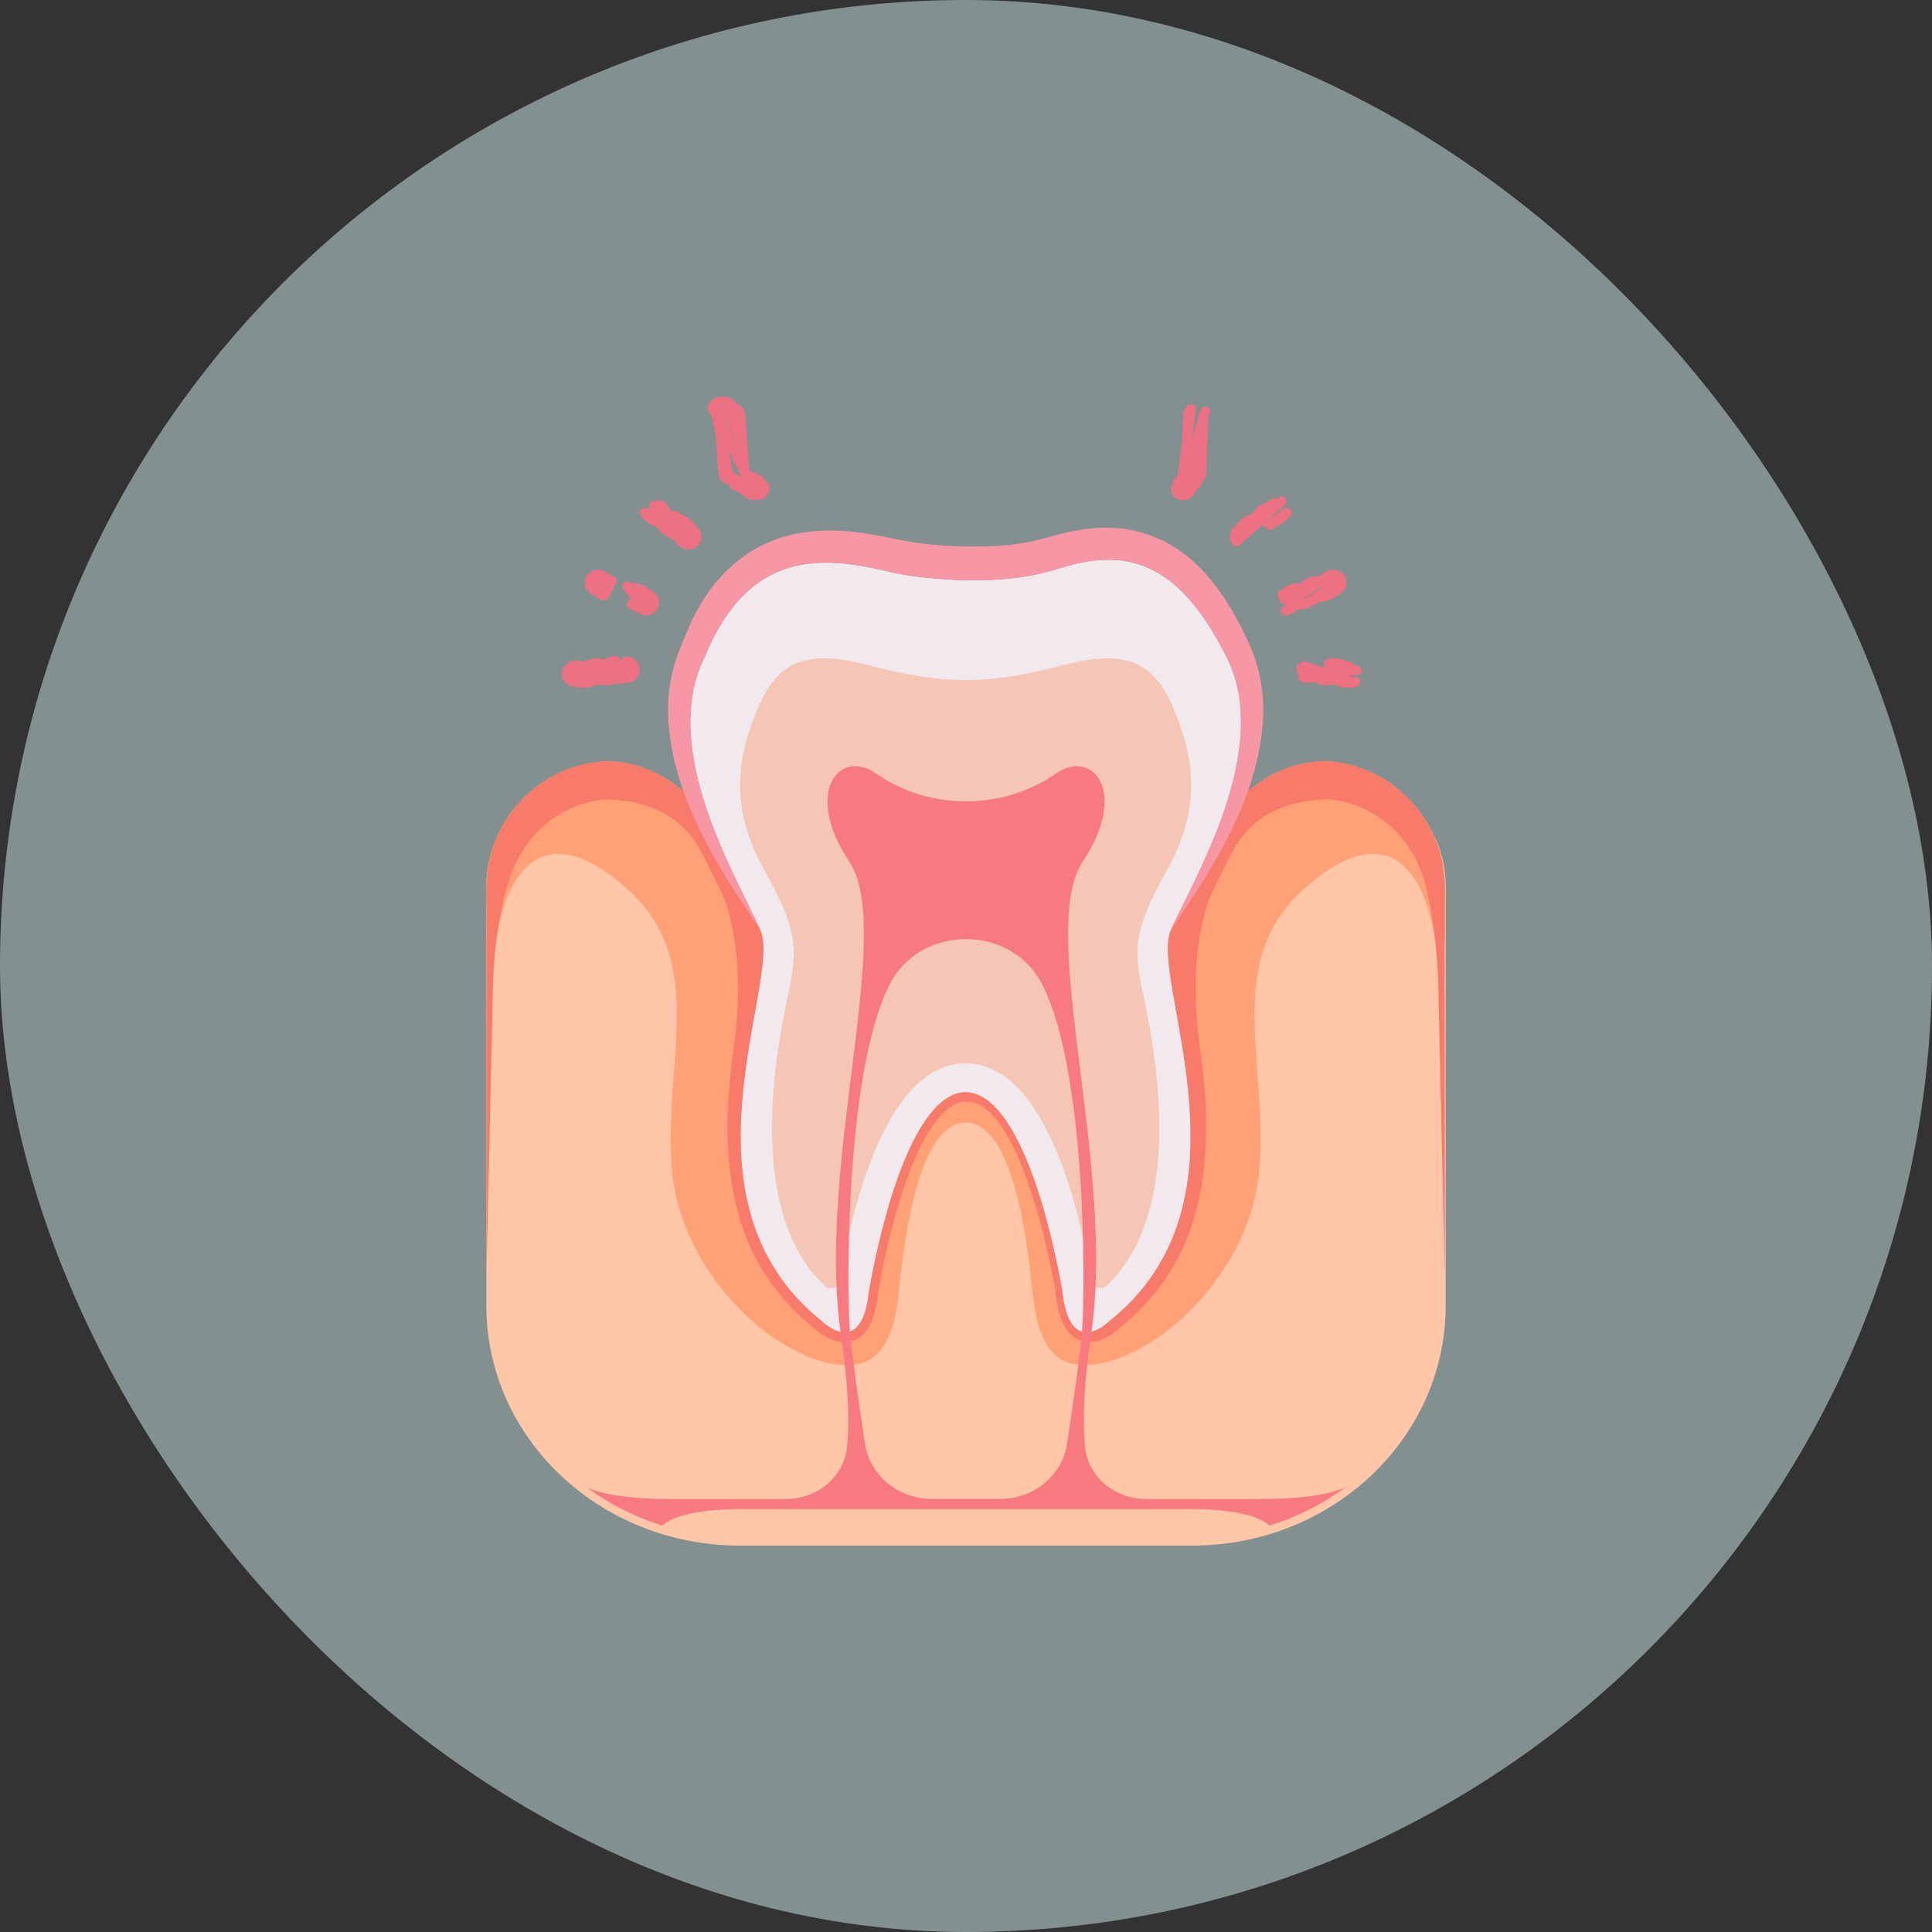
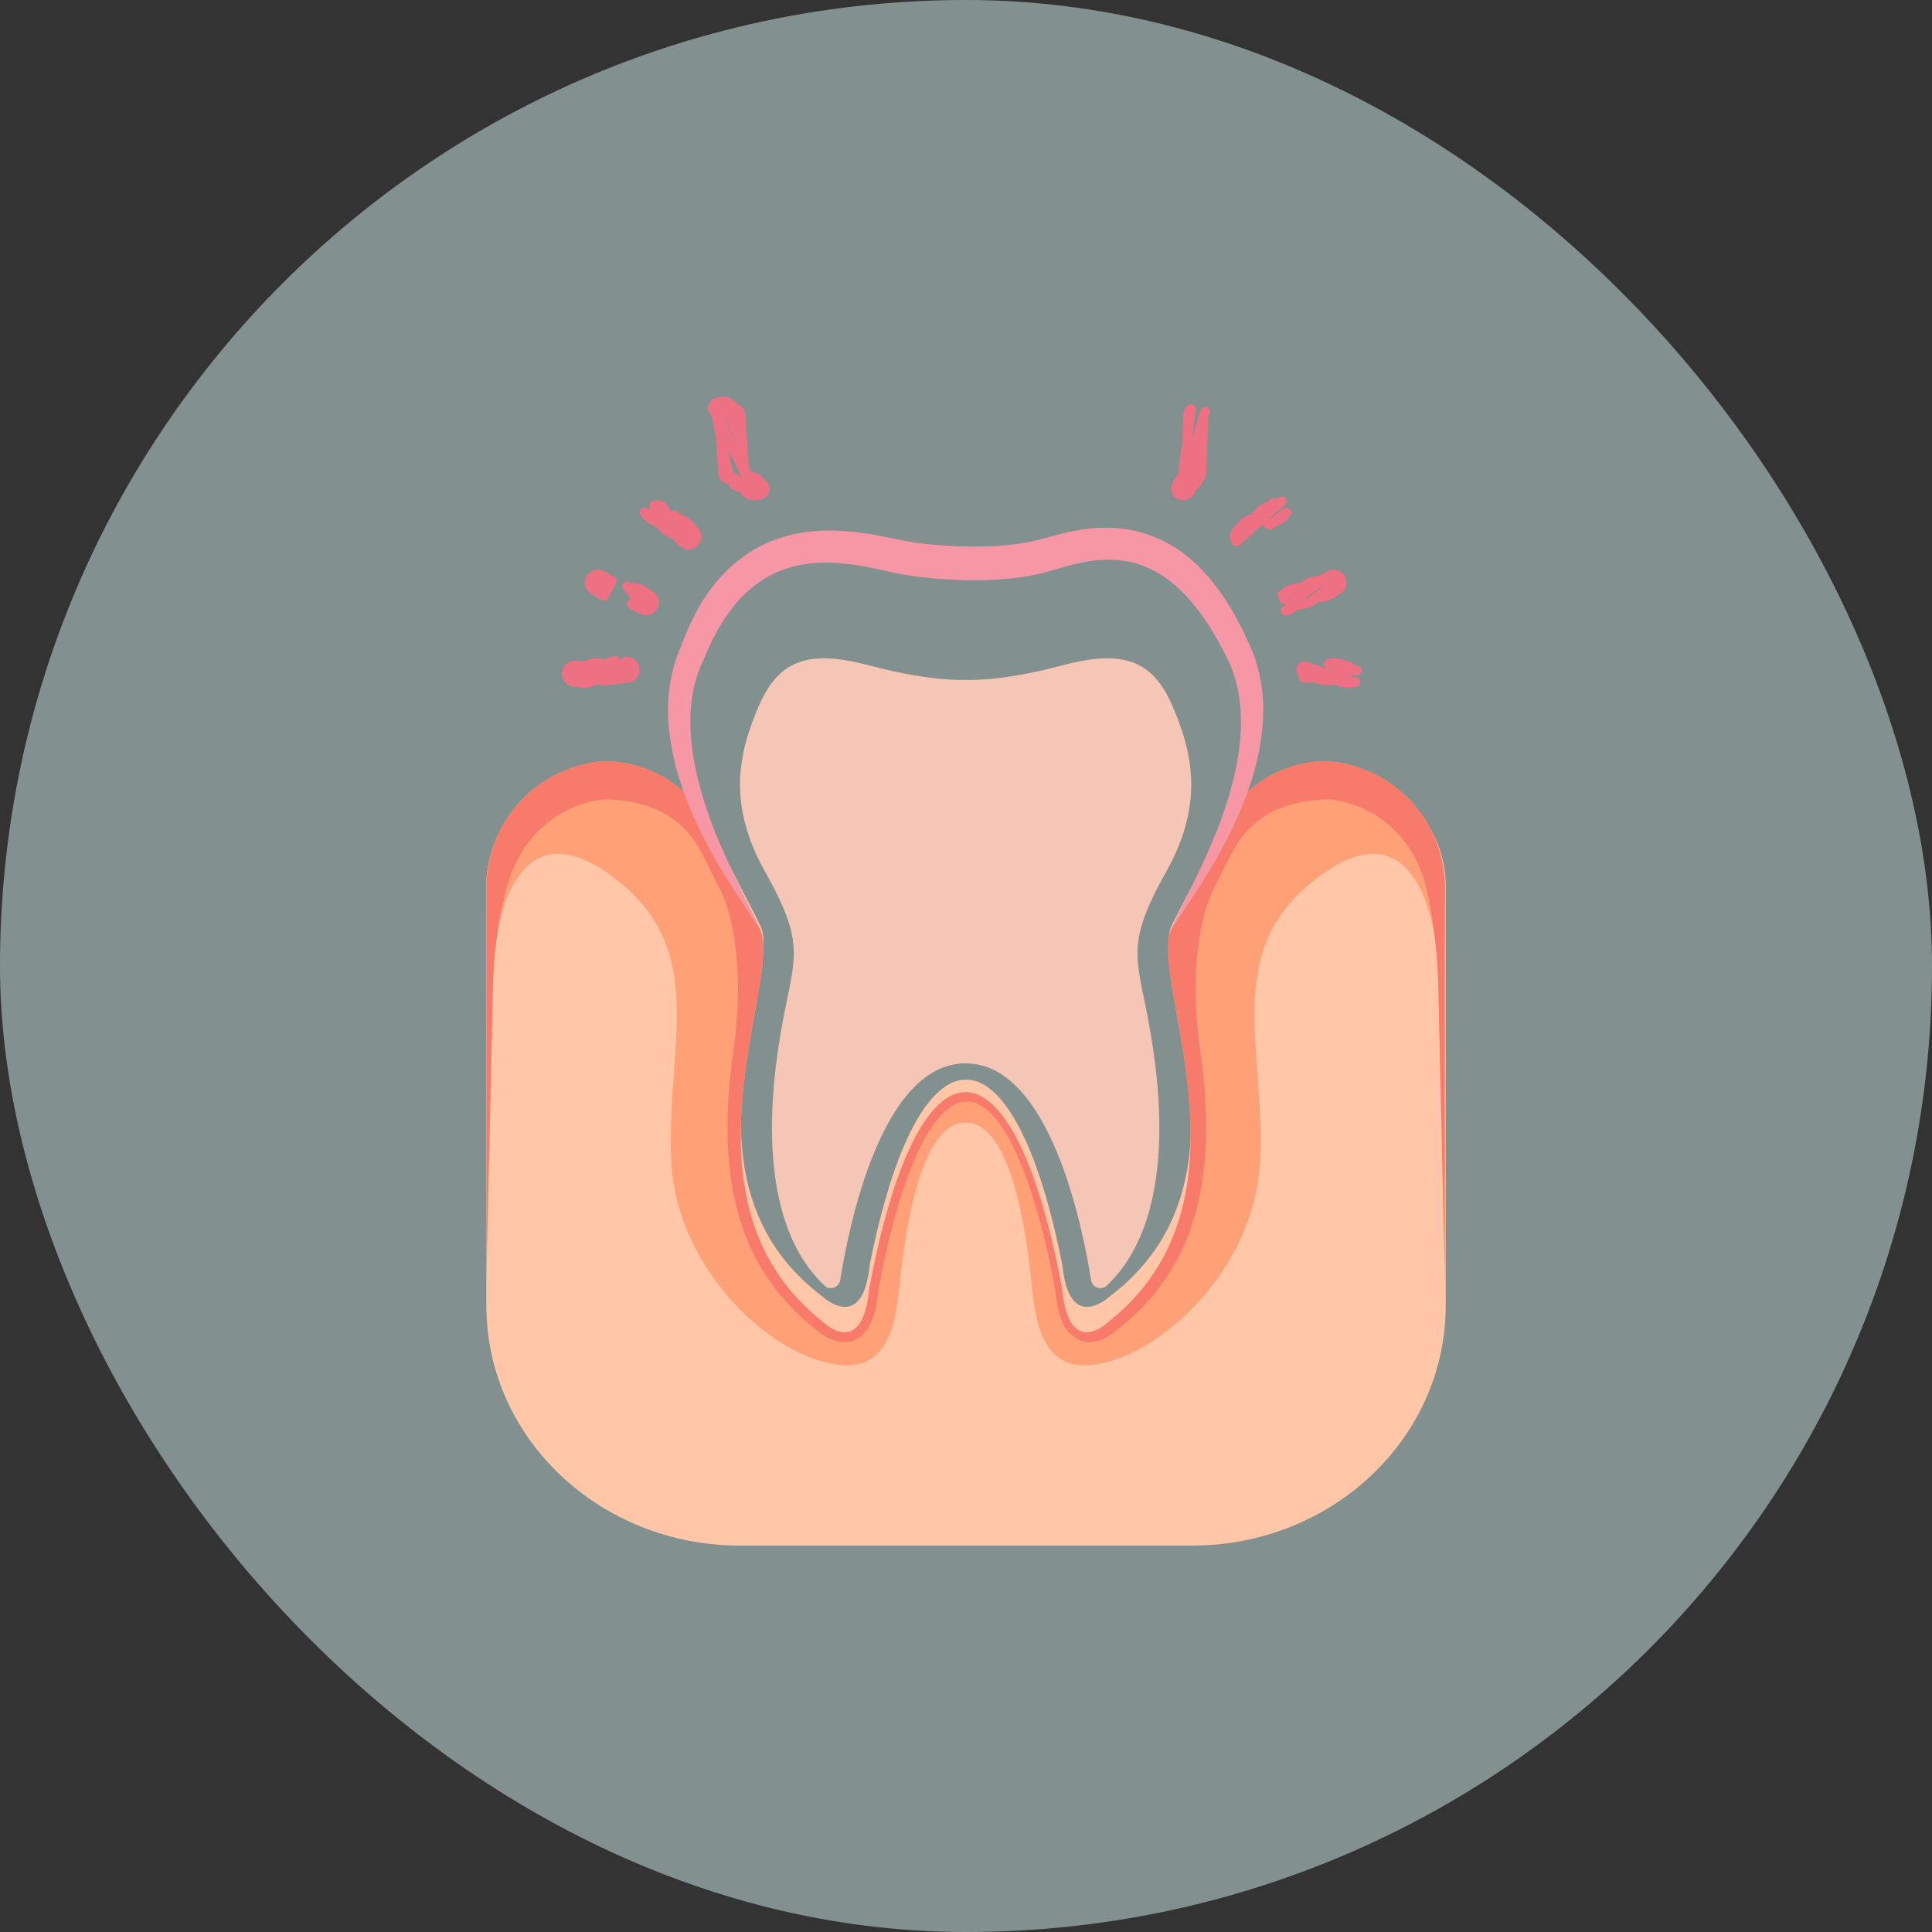
<svg xmlns="http://www.w3.org/2000/svg" width="100" height="100" viewBox="0 0 100 100" fill="none">
  <rect x="0" y="0" width="100" height="100" fill="#333333" stroke="none" />
  <rect width="100" height="100" rx="50" fill="#D4EFEE" fill-opacity="0.5" />
  <path d="M68.597 39.655C65.219 39.781 63.566 42.052 62.899 43.331C62.776 43.617 62.653 43.897 62.526 44.172C62.526 44.176 62.52 44.189 62.52 44.189H62.519C61.798 45.745 61.039 47.076 60.637 47.932C59.48 50.396 65.339 61.139 57.453 67.092C57.453 67.092 55.355 69.077 54.993 65.519C53.739 59.136 51.88 55.903 50.018 55.88C48.153 55.859 46.284 59.049 45.008 65.519C44.646 69.078 42.548 67.092 42.548 67.092C34.662 61.139 40.523 50.396 39.364 47.932C38.962 47.076 38.203 45.745 37.482 44.189H37.48C37.48 44.189 37.476 44.176 37.475 44.173C37.348 43.899 37.223 43.617 37.101 43.33C36.432 42.052 34.779 39.782 31.403 39.657C27.934 39.826 25.173 42.533 25.173 45.856V67.582C25.173 74.44 31.05 80 38.303 80H61.698C68.949 80 74.828 74.441 74.828 67.582V45.856C74.828 42.533 72.067 39.826 68.597 39.657V39.655Z" fill="#FFC7A7" />
  <path d="M74.792 45.941C74.792 42.429 72.033 39.569 68.566 39.391C65.189 39.523 63.538 41.923 62.871 43.274C62.749 43.577 62.626 43.873 62.499 44.163C62.499 44.167 62.493 44.181 62.493 44.181H62.492C61.771 45.825 61.013 47.231 60.611 48.136C59.455 50.739 65.31 62.089 57.429 68.379C57.429 68.379 55.333 70.476 54.971 66.717C53.718 59.973 51.861 56.557 49.999 56.533C48.136 56.511 46.269 59.881 44.994 66.717C44.632 70.477 42.535 68.379 42.535 68.379C34.655 62.089 40.512 50.739 39.354 48.136C38.952 47.231 38.193 45.825 37.473 44.181H37.472C37.472 44.181 37.467 44.167 37.466 44.164C37.339 43.874 37.214 43.577 37.092 43.273C36.424 41.923 34.772 39.525 31.399 39.392C27.932 39.571 25.173 42.431 25.173 45.943V46.079L25.679 48.771C25.679 48.771 26.423 40.949 32.183 45.757C36.677 49.506 34.421 54.459 34.753 60.219C35.085 65.979 40.385 70.662 43.87 70.662C46.44 70.662 46.44 67.347 46.647 65.731C46.854 64.115 47.559 58.106 49.983 58.106C52.407 58.106 53.112 64.115 53.319 65.731C53.526 67.347 53.526 70.662 56.096 70.662C59.581 70.662 64.881 65.979 65.213 60.219C65.545 54.459 63.289 49.506 67.783 45.757C73.543 40.95 74.287 48.771 74.287 48.771L74.793 48.694V45.943L74.792 45.941Z" fill="#FFA076" />
-   <path d="M60.611 48.135C61.767 45.532 65.889 38.807 63.502 34.037C61.117 29.265 58.514 28.326 55.115 29.337C54.775 29.439 54.45 29.531 54.142 29.614C51.386 30.363 47.529 29.951 46.124 29.614C42.68 28.787 38.791 28.334 36.463 34.037C34.076 38.807 38.198 45.532 39.354 48.135C40.51 50.737 34.655 62.088 42.535 68.378C42.535 68.378 44.632 70.475 44.994 66.716C47.543 53.047 52.467 53.23 54.971 66.716C55.333 70.475 57.429 68.378 57.429 68.378C65.31 62.088 59.453 50.737 60.611 48.135Z" fill="#F1E9EE" />
  <path d="M60.683 36.529C59.598 34.035 57.972 33.638 54.863 34.468C51.755 35.3 49.983 35.191 49.983 35.191C49.983 35.191 48.212 35.3 45.102 34.468C41.993 33.636 40.367 34.034 39.282 36.529C38.197 39.023 37.656 41.663 39.608 45.133C41.56 48.603 41.199 49.435 40.656 52.146C40.141 54.721 38.647 62.741 42.679 66.546C42.961 66.811 43.428 66.644 43.487 66.263C43.923 63.513 45.62 55.039 49.981 55.039C54.343 55.039 56.039 63.513 56.475 66.263C56.536 66.646 57.002 66.812 57.283 66.546C61.316 62.743 59.822 54.722 59.307 52.146C58.765 49.435 58.404 48.603 60.354 45.133C62.307 41.663 61.764 39.023 60.68 36.529H60.683Z" fill="#F5C6B5" />
-   <path d="M74.792 45.941C74.792 45.899 74.788 45.861 74.786 45.819V45.712L74.78 45.709C74.661 42.304 71.956 39.565 68.565 39.389C65.188 39.522 63.537 41.922 62.87 43.273C62.748 43.575 62.624 43.871 62.498 44.161C62.498 44.166 62.492 44.179 62.492 44.179H62.491C61.77 45.824 61.011 47.23 60.61 48.134C59.453 50.737 65.309 62.088 57.428 68.378C57.428 68.378 55.332 70.475 54.97 66.716C53.717 59.972 51.86 56.555 49.998 56.532C48.135 56.509 46.268 59.88 44.993 66.716C44.631 70.476 42.534 68.378 42.534 68.378C34.654 62.088 40.511 50.737 39.353 48.134C38.951 47.23 38.192 45.824 37.472 44.179H37.471C37.471 44.179 37.466 44.166 37.465 44.163C37.338 43.873 37.213 43.575 37.091 43.272C36.423 41.922 34.771 39.523 31.398 39.391C28.011 39.565 25.306 42.304 25.187 45.709L25.181 45.712V45.819C25.181 45.861 25.175 45.899 25.175 45.941V46.786C25.175 46.786 25.179 46.786 25.181 46.786L25.175 66.186C25.175 66.186 25.431 54.914 25.513 51.143C25.569 48.593 25.989 46.762 26.255 45.843C26.456 45.185 26.697 44.588 27.033 44.068C27.37 43.513 27.795 43.042 28.258 42.644C29.187 41.879 30.289 41.444 31.429 41.37C32.262 41.426 33.038 41.511 33.853 41.847C34.697 42.185 35.558 42.853 36.105 43.761L36.07 43.684C36.538 44.527 36.951 45.393 37.378 46.252L37.374 46.248C37.374 46.248 38.692 48.917 37.996 54.097L38 54.076C37.907 54.741 37.822 55.408 37.761 56.084C37.555 58.371 37.606 60.747 38.273 63.022C38.917 65.301 40.346 67.359 42.204 68.79L42.161 68.751C42.49 69.052 42.814 69.266 43.273 69.41C43.508 69.466 43.775 69.503 44.051 69.424C44.191 69.393 44.319 69.339 44.43 69.259C44.555 69.19 44.646 69.103 44.726 69.009C45.06 68.637 45.189 68.24 45.287 67.867C45.386 67.503 45.423 67.149 45.466 66.793C45.811 64.853 46.268 62.926 46.92 61.089C47.25 60.174 47.631 59.274 48.135 58.481C48.623 57.709 49.335 56.973 50.022 57.023C50.028 57.023 50.036 57.023 50.043 57.023C50.047 57.023 50.05 57.021 50.055 57.021C50.058 57.021 50.061 57.021 50.064 57.021C50.751 56.972 51.463 57.707 51.951 58.479C52.455 59.273 52.836 60.173 53.166 61.088C53.818 62.924 54.275 64.851 54.62 66.792C54.663 67.146 54.701 67.5 54.799 67.866C54.899 68.238 55.026 68.635 55.36 69.007C55.44 69.101 55.531 69.187 55.656 69.257C55.768 69.338 55.896 69.391 56.035 69.422C56.311 69.501 56.579 69.464 56.814 69.409C57.273 69.265 57.596 69.049 57.925 68.75L57.881 68.788C59.739 67.356 61.166 65.299 61.812 63.021C62.479 60.746 62.528 58.369 62.324 56.082C62.264 55.407 62.178 54.738 62.084 54.075L62.089 54.096C61.391 48.916 62.709 46.246 62.709 46.246L62.705 46.251C63.132 45.391 63.546 44.526 64.013 43.682L63.979 43.76C64.525 42.852 65.386 42.184 66.23 41.846C67.046 41.51 67.821 41.425 68.654 41.368C69.794 41.443 70.897 41.876 71.825 42.642C72.288 43.039 72.713 43.511 73.05 44.066C73.307 44.463 73.499 44.917 73.67 45.395C73.862 46.05 74.38 48.079 74.447 51.142C74.53 54.913 74.785 66.184 74.785 66.184L74.779 46.777C74.779 46.777 74.783 46.777 74.785 46.777V45.94L74.792 45.941Z" fill="#F77A6A" />
-   <path d="M65.238 77.587H59.307C57.681 77.587 56.308 76.42 56.16 74.882C56.038 73.617 56.08 71.76 56.478 69.043C57.765 60.264 53.656 48.193 56.051 44.587C58.447 40.982 56.547 38.709 54.647 40.041C54.628 40.053 54.609 40.067 54.59 40.08C51.878 41.943 48.125 41.943 45.414 40.08C45.394 40.067 45.375 40.053 45.356 40.041C43.457 38.708 41.557 40.98 43.952 44.587C46.346 48.193 42.236 60.264 43.525 69.043C43.924 71.76 43.965 73.617 43.843 74.882C43.695 76.42 42.324 77.587 40.696 77.587H34.765C31.756 77.587 30.645 77.13 30.346 76.969C31.52 77.834 32.848 78.518 34.292 78.966C35.304 78.006 38.598 78.114 38.598 78.114H61.404C61.404 78.114 64.698 78.006 65.709 78.966C67.153 78.518 68.482 77.834 69.656 76.969C69.357 77.13 68.246 77.587 65.236 77.587H65.238ZM56.016 68.806C55.922 70.045 55.541 72.682 55.226 74.744C54.977 76.376 53.503 77.585 51.764 77.585H48.237C46.499 77.585 45.025 76.376 44.775 74.744C44.46 72.682 44.078 70.045 43.984 68.806C43.82 66.611 43.772 55.623 45.983 51.092C46.001 51.054 46.02 51.017 46.038 50.979C47.615 47.817 52.38 47.817 53.958 50.979C53.976 51.016 53.995 51.054 54.013 51.092C56.224 55.623 56.178 66.611 56.011 68.806H56.016Z" fill="#F77A81" />
+   <path d="M74.792 45.941C74.792 45.899 74.788 45.861 74.786 45.819V45.712L74.78 45.709C74.661 42.304 71.956 39.565 68.565 39.389C65.188 39.522 63.537 41.922 62.87 43.273C62.748 43.575 62.624 43.871 62.498 44.161C62.498 44.166 62.492 44.179 62.492 44.179H62.491C61.77 45.824 61.011 47.23 60.61 48.134C59.453 50.737 65.309 62.088 57.428 68.378C57.428 68.378 55.332 70.475 54.97 66.716C53.717 59.972 51.86 56.555 49.998 56.532C48.135 56.509 46.268 59.88 44.993 66.716C44.631 70.476 42.534 68.378 42.534 68.378C34.654 62.088 40.511 50.737 39.353 48.134C38.951 47.23 38.192 45.824 37.472 44.179H37.471C37.471 44.179 37.466 44.166 37.465 44.163C37.338 43.873 37.213 43.575 37.091 43.272C36.423 41.922 34.771 39.523 31.398 39.391C28.011 39.565 25.306 42.304 25.187 45.709L25.181 45.712V45.819C25.181 45.861 25.175 45.899 25.175 45.941V46.786C25.175 46.786 25.179 46.786 25.181 46.786L25.175 66.186C25.175 66.186 25.431 54.914 25.513 51.143C25.569 48.593 25.989 46.762 26.255 45.843C26.456 45.185 26.697 44.588 27.033 44.068C27.37 43.513 27.795 43.042 28.258 42.644C29.187 41.879 30.289 41.444 31.429 41.37C32.262 41.426 33.038 41.511 33.853 41.847C34.697 42.185 35.558 42.853 36.105 43.761L36.07 43.684C36.538 44.527 36.951 45.393 37.378 46.252L37.374 46.248C37.374 46.248 38.692 48.917 37.996 54.097L38 54.076C37.907 54.741 37.822 55.408 37.761 56.084C37.555 58.371 37.606 60.747 38.273 63.022C38.917 65.301 40.346 67.359 42.204 68.79L42.161 68.751C42.49 69.052 42.814 69.266 43.273 69.41C43.508 69.466 43.775 69.503 44.051 69.424C44.191 69.393 44.319 69.339 44.43 69.259C44.555 69.19 44.646 69.103 44.726 69.009C45.06 68.637 45.189 68.24 45.287 67.867C45.386 67.503 45.423 67.149 45.466 66.793C45.811 64.853 46.268 62.926 46.92 61.089C47.25 60.174 47.631 59.274 48.135 58.481C48.623 57.709 49.335 56.973 50.022 57.023C50.028 57.023 50.036 57.023 50.043 57.023C50.047 57.023 50.05 57.021 50.055 57.021C50.058 57.021 50.061 57.021 50.064 57.021C50.751 56.972 51.463 57.707 51.951 58.479C52.455 59.273 52.836 60.173 53.166 61.088C53.818 62.924 54.275 64.851 54.62 66.792C54.663 67.146 54.701 67.5 54.799 67.866C54.899 68.238 55.026 68.635 55.36 69.007C55.768 69.338 55.896 69.391 56.035 69.422C56.311 69.501 56.579 69.464 56.814 69.409C57.273 69.265 57.596 69.049 57.925 68.75L57.881 68.788C59.739 67.356 61.166 65.299 61.812 63.021C62.479 60.746 62.528 58.369 62.324 56.082C62.264 55.407 62.178 54.738 62.084 54.075L62.089 54.096C61.391 48.916 62.709 46.246 62.709 46.246L62.705 46.251C63.132 45.391 63.546 44.526 64.013 43.682L63.979 43.76C64.525 42.852 65.386 42.184 66.23 41.846C67.046 41.51 67.821 41.425 68.654 41.368C69.794 41.443 70.897 41.876 71.825 42.642C72.288 43.039 72.713 43.511 73.05 44.066C73.307 44.463 73.499 44.917 73.67 45.395C73.862 46.05 74.38 48.079 74.447 51.142C74.53 54.913 74.785 66.184 74.785 66.184L74.779 46.777C74.779 46.777 74.783 46.777 74.785 46.777V45.94L74.792 45.941Z" fill="#F77A6A" />
  <path d="M64.853 33.793C64.743 33.507 64.628 33.269 64.518 33.04C64.402 32.806 64.305 32.568 64.174 32.336L63.796 31.637L63.368 30.946C62.753 30.046 62.009 29.141 60.966 28.436C59.933 27.739 58.597 27.309 57.355 27.317C56.73 27.297 56.133 27.378 55.564 27.486C55.273 27.534 55.011 27.616 54.733 27.681L54.039 27.866L53.701 27.957L53.408 28.021C53.218 28.068 53.005 28.094 52.806 28.134C52.389 28.192 51.963 28.242 51.524 28.263C49.78 28.342 47.892 28.248 46.222 27.873C45.219 27.661 44.148 27.473 42.993 27.46C41.847 27.449 40.584 27.659 39.45 28.223C38.313 28.781 37.392 29.657 36.712 30.586C36.032 31.526 35.604 32.532 35.217 33.525L35.258 33.431C34.648 34.817 34.482 36.312 34.622 37.681C34.758 39.058 35.123 40.34 35.595 41.548C36.092 42.748 36.657 43.891 37.313 44.971C37.955 46.06 38.668 47.086 39.355 48.133C38.199 45.531 34.077 38.806 36.464 34.035C38.793 28.333 42.681 28.784 46.126 29.613C47.53 29.951 51.387 30.361 54.143 29.613C54.451 29.53 54.776 29.437 55.116 29.336C58.515 28.324 61.118 29.263 63.503 34.035C65.888 38.808 61.768 45.531 60.612 48.133C61.688 46.499 62.813 44.886 63.68 43.078C64.567 41.288 65.269 39.328 65.378 37.136C65.43 36.046 65.272 34.892 64.854 33.793H64.853Z" fill="#F797A6" />
  <path d="M39.112 25.639C39.103 25.64 39.093 25.64 39.083 25.64C39.025 25.64 38.965 25.635 38.909 25.624C38.858 25.614 38.792 25.595 38.733 25.557C38.664 25.514 38.61 25.469 38.568 25.42C38.531 25.377 38.51 25.337 38.498 25.312C38.495 25.311 38.493 25.309 38.49 25.307C38.446 25.28 38.423 25.272 38.359 25.252L38.359 25.252C38.356 25.251 38.353 25.25 38.35 25.249C38.27 25.224 38.146 25.185 38.01 25.099C38.01 25.099 38.009 25.099 38.009 25.099L38.143 24.887C38.032 24.818 38.011 24.772 37.994 24.736L39.112 25.639ZM39.112 25.639C39.156 25.637 39.202 25.633 39.248 25.625M39.112 25.639L37.052 21.366L37.049 21.37C37.009 21.345 36.941 21.292 36.913 21.196C36.881 21.084 36.924 20.988 36.973 20.931C37.017 20.881 37.07 20.853 37.107 20.837C37.148 20.819 37.192 20.807 37.235 20.799L37.275 21.012L37.275 21.015L37.281 21.045M37.766 24.849C37.725 24.823 37.702 24.815 37.638 24.795L37.637 24.795C37.554 24.769 37.513 24.711 37.501 24.693C37.485 24.669 37.476 24.648 37.471 24.636C37.462 24.611 37.456 24.587 37.452 24.57C37.445 24.535 37.438 24.492 37.433 24.447C37.422 24.355 37.41 24.229 37.399 24.083C37.38 23.832 37.36 23.512 37.339 23.183C37.336 23.127 37.332 23.071 37.329 23.014C37.304 22.626 37.279 22.24 37.254 21.947C37.241 21.8 37.228 21.681 37.216 21.598C37.214 21.585 37.212 21.573 37.211 21.563C37.178 21.537 37.149 21.51 37.125 21.482C37.089 21.439 37.068 21.4 37.056 21.375C37.053 21.373 37.05 21.371 37.047 21.369L37.051 21.364C37.05 21.363 37.05 21.363 37.05 21.362L37.047 21.357C37.047 21.357 37.047 21.357 37.047 21.357C37.047 21.357 37.048 21.358 37.049 21.36C37.049 21.36 37.049 21.36 37.049 21.36L37.054 21.358L37.182 21.159M37.766 24.849L37.054 21.368C37.054 21.367 37.053 21.366 37.052 21.365L37.054 21.362L37.276 21.256M37.766 24.849C37.769 24.85 37.771 24.852 37.773 24.853L37.766 24.849ZM37.182 21.159L37.058 21.356L37.276 21.256M37.182 21.159C37.123 21.122 37.154 21.076 37.25 21.052C37.25 21.052 37.251 21.051 37.252 21.051C37.261 21.049 37.27 21.047 37.281 21.045M37.182 21.159C37.251 21.203 37.262 21.225 37.276 21.256L37.276 21.256M37.276 21.256C37.293 21.293 37.314 21.338 37.423 21.407L37.386 21.035C37.35 21.035 37.314 21.039 37.281 21.045M37.281 21.045L37.275 21.015L37.275 21.012L37.234 20.799C37.319 20.783 37.411 20.781 37.492 20.789C37.565 20.797 37.665 20.816 37.747 20.867L37.748 20.868L37.748 20.868C37.816 20.912 37.87 20.956 37.911 21.004C37.948 21.047 37.968 21.086 37.98 21.111C37.983 21.113 37.985 21.114 37.988 21.116C38.03 21.142 38.052 21.149 38.117 21.169L38.118 21.17L38.118 21.17C38.2 21.196 38.241 21.254 38.253 21.271C38.269 21.295 38.279 21.317 38.283 21.329C38.293 21.354 38.298 21.378 38.302 21.394C38.31 21.429 38.316 21.472 38.321 21.517C38.333 21.609 38.344 21.736 38.355 21.882C38.374 22.132 38.394 22.452 38.415 22.781C38.418 22.837 38.422 22.894 38.425 22.95C38.45 23.339 38.475 23.725 38.501 24.017C38.513 24.165 38.526 24.284 38.538 24.366C38.54 24.379 38.542 24.391 38.544 24.401C38.577 24.427 38.605 24.453 38.63 24.482C38.667 24.524 38.688 24.563 38.7 24.589C38.703 24.591 38.705 24.592 38.709 24.594C38.752 24.622 38.776 24.63 38.839 24.649L38.84 24.65C38.843 24.651 38.845 24.651 38.848 24.652C38.928 24.678 39.053 24.717 39.189 24.803C39.258 24.846 39.313 24.891 39.355 24.94C39.392 24.983 39.413 25.023 39.425 25.048C39.427 25.049 39.43 25.051 39.433 25.053L39.433 25.053C39.473 25.079 39.542 25.132 39.569 25.227C39.602 25.34 39.558 25.436 39.509 25.492C39.466 25.543 39.413 25.571 39.375 25.587C39.334 25.605 39.291 25.617 39.248 25.625M39.248 25.625C39.248 25.625 39.248 25.625 39.249 25.625L39.208 25.412L39.208 25.413L39.248 25.625C39.248 25.625 39.248 25.625 39.248 25.625Z" fill="#ED7083" stroke="#ED7083" stroke-width="0.5" stroke-linejoin="round" />
  <path d="M35.674 28.191C35.659 28.193 35.645 28.195 35.629 28.195C35.54 28.195 35.452 28.165 35.38 28.114L35.376 28.111L35.376 28.111C35.219 27.994 35.147 27.895 35.097 27.827C35.096 27.826 35.095 27.824 35.094 27.823L35.093 27.821L35.093 27.821C35.074 27.795 35.066 27.783 35.054 27.771C35.044 27.76 35.026 27.743 34.993 27.718C34.96 27.694 34.94 27.682 34.927 27.676C34.912 27.669 34.899 27.664 34.867 27.653L34.864 27.652L34.864 27.652C34.862 27.651 34.86 27.651 34.858 27.65C34.779 27.622 34.664 27.581 34.508 27.465C34.35 27.347 34.278 27.248 34.226 27.176M35.674 28.191L34.43 27.031M35.674 28.191C35.786 28.179 35.894 28.122 35.968 28.023C36.11 27.833 36.068 27.569 35.882 27.429L35.882 27.429L35.881 27.428C35.848 27.404 35.831 27.388 35.821 27.377C35.81 27.365 35.801 27.353 35.782 27.326L35.782 27.326L35.781 27.324C35.73 27.254 35.658 27.156 35.499 27.038C35.341 26.919 35.225 26.878 35.139 26.849C35.109 26.839 35.095 26.834 35.081 26.827C35.067 26.82 35.047 26.809 35.014 26.784C34.981 26.76 34.964 26.744 34.954 26.733C34.943 26.72 34.934 26.709 34.915 26.682C34.915 26.682 34.915 26.682 34.915 26.682L34.711 26.827M35.674 28.191L34.274 26.205M34.226 27.176C34.226 27.176 34.226 27.175 34.226 27.175L34.43 27.031M34.226 27.176C34.226 27.176 34.227 27.176 34.227 27.176L34.43 27.031M34.226 27.176C34.207 27.149 34.199 27.138 34.188 27.126C34.177 27.114 34.161 27.099 34.128 27.074C34.095 27.049 34.074 27.038 34.06 27.031C34.046 27.024 34.032 27.019 34.002 27.009M34.43 27.031C34.393 26.979 34.363 26.937 34.277 26.873C34.191 26.81 34.144 26.793 34.085 26.773L34.083 26.772M34.002 27.009C34.003 27.009 34.004 27.009 34.004 27.009L34.083 26.772M34.002 27.009C33.916 26.98 33.803 26.938 33.645 26.821L33.644 26.821L33.644 26.821C33.485 26.702 33.413 26.602 33.363 26.532L34.083 26.772M34.002 27.009C34.002 27.008 34.001 27.008 34.001 27.008L34.083 26.772M34.711 26.827C34.668 26.766 34.613 26.69 34.484 26.593C34.353 26.497 34.265 26.465 34.194 26.442M34.711 26.827C34.748 26.879 34.778 26.921 34.865 26.985C34.951 27.049 34.998 27.065 35.059 27.086L34.711 26.827ZM34.194 26.442L34.276 26.206C34.276 26.206 34.275 26.205 34.274 26.205M34.194 26.442L34.273 26.204C34.273 26.205 34.274 26.205 34.274 26.205M34.194 26.442L34.192 26.441C34.133 26.421 34.086 26.404 34 26.34M34.274 26.205C34.244 26.195 34.231 26.19 34.216 26.183C34.203 26.176 34.182 26.165 34.15 26.14M34 26.34L34.151 26.141C34.15 26.141 34.15 26.14 34.15 26.14M34 26.34C33.915 26.276 33.886 26.236 33.85 26.184L34.15 26.14M34 26.34L34.149 26.14C34.149 26.14 34.15 26.14 34.15 26.14M33.624 25.951L33.624 25.951L33.624 25.951Z" fill="#ED7083" stroke="#ED7083" stroke-width="0.5" stroke-linejoin="round" />
  <path d="M33.449 31.602C33.446 31.602 33.442 31.602 33.439 31.602H33.436L33.449 31.602ZM33.449 31.602C33.615 31.597 33.774 31.494 33.835 31.322C33.913 31.103 33.802 30.86 33.581 30.78C33.544 30.766 33.527 30.757 33.519 30.752C33.51 30.746 33.502 30.739 33.477 30.718L33.477 30.718L33.474 30.715L33.474 30.715C33.405 30.657 33.304 30.571 33.107 30.5C32.917 30.431 32.786 30.424 32.683 30.428C32.651 30.429 32.641 30.429 32.631 30.427C32.621 30.426 32.603 30.422 32.566 30.409C32.532 30.396 32.516 30.387 32.507 30.382C32.496 30.375 32.487 30.368 32.461 30.345L33.449 31.602ZM33.293 31.576C33.34 31.594 33.386 31.601 33.426 31.602L33.293 31.576ZM33.293 31.576C33.097 31.506 32.998 31.421 32.931 31.364L32.927 31.361L32.924 31.359L32.924 31.358C32.9 31.337 32.892 31.331 32.882 31.325C32.874 31.32 32.858 31.311 32.821 31.297L32.819 31.297L32.819 31.297C32.785 31.284 32.768 31.281 32.758 31.28C32.745 31.278 32.734 31.278 32.699 31.278C32.698 31.278 32.697 31.278 32.696 31.278L33.293 31.576ZM31.087 29.762C30.867 29.681 30.623 29.797 30.543 30.015L30.543 30.015L30.543 30.016C30.464 30.235 30.575 30.479 30.797 30.559L30.798 30.559C30.831 30.571 30.846 30.58 30.855 30.585C30.865 30.592 30.874 30.599 30.901 30.622L31.062 30.431L30.9 30.622C30.902 30.623 30.903 30.624 30.904 30.625C30.971 30.682 31.071 30.767 31.266 30.837L31.675 30.059C31.667 30.059 31.661 30.059 31.655 30.059C31.634 30.058 31.627 30.058 31.615 30.057C31.605 30.055 31.588 30.053 31.555 30.04L31.555 30.04L31.553 30.04C31.52 30.028 31.505 30.019 31.496 30.014C31.486 30.007 31.477 30 31.451 29.978C31.383 29.918 31.282 29.833 31.087 29.762ZM31.087 29.762C31.087 29.762 31.087 29.762 31.087 29.762L31.001 29.997L31.087 29.762C31.087 29.762 31.087 29.762 31.087 29.762Z" fill="#ED7083" stroke="#ED7083" stroke-width="0.5" stroke-linejoin="round" />
  <path d="M31.346 34.62C31.448 34.608 31.489 34.586 31.546 34.555L31.548 34.553C31.618 34.516 31.706 34.47 31.87 34.451M31.346 34.62L31.047 34.94C31.05 34.941 31.054 34.942 31.057 34.943C31.133 34.962 31.227 34.986 31.387 34.965C31.551 34.946 31.639 34.9 31.708 34.863L31.711 34.861C31.767 34.83 31.809 34.808 31.91 34.796C32.01 34.784 32.055 34.796 32.118 34.812L32.12 34.812C32.122 34.813 32.124 34.813 32.127 34.814C32.203 34.833 32.296 34.856 32.461 34.837C32.556 34.827 32.624 34.739 32.613 34.644C32.601 34.549 32.514 34.48 32.419 34.492M31.346 34.62C31.247 34.632 31.201 34.62 31.138 34.604M31.346 34.62L31.138 34.604M31.87 34.451C32.035 34.43 32.132 34.455 32.209 34.476M31.87 34.451L31.839 34.203C31.839 34.203 31.84 34.203 31.84 34.203M31.87 34.451L31.841 34.202C31.841 34.202 31.84 34.202 31.84 34.203M32.209 34.476C32.272 34.492 32.318 34.504 32.419 34.492M32.209 34.476L32.274 34.234C32.274 34.234 32.274 34.234 32.273 34.234M32.209 34.476L32.273 34.234C32.273 34.234 32.273 34.234 32.273 34.234M32.419 34.492L32.39 34.244C32.354 34.248 32.337 34.247 32.327 34.246C32.316 34.245 32.306 34.243 32.273 34.234M32.419 34.492L32.388 34.244C32.623 34.215 32.832 34.384 32.861 34.613C32.89 34.845 32.724 35.06 32.489 35.086M32.273 34.234L32.488 35.086C32.488 35.086 32.488 35.086 32.489 35.086M32.489 35.086C32.279 35.11 32.152 35.078 32.065 35.056C32.063 35.056 32.061 35.055 32.059 35.055L32.058 35.054L32.058 35.054C32.023 35.045 32.013 35.043 32.002 35.042C31.992 35.041 31.976 35.04 31.939 35.044C31.904 35.048 31.887 35.053 31.879 35.056C31.87 35.06 31.861 35.064 31.832 35.08L31.828 35.082L31.828 35.082L31.827 35.083C31.747 35.125 31.627 35.189 31.416 35.214M32.489 35.086L31.416 35.214M31.416 35.214C31.211 35.239 31.081 35.207 30.996 35.185C30.993 35.184 30.99 35.184 30.987 35.183L30.984 35.182L30.984 35.182C30.951 35.173 30.941 35.171 30.929 35.17C30.92 35.169 30.903 35.168 30.869 35.172L30.868 35.172C30.832 35.176 30.817 35.181 30.81 35.184C30.8 35.187 30.792 35.191 30.762 35.208L30.758 35.21L30.758 35.21C30.757 35.211 30.756 35.211 30.755 35.212C30.675 35.254 30.556 35.318 30.347 35.342L30.345 35.342L30.345 35.342C30.3 35.347 30.251 35.351 30.205 35.351C30.195 35.351 30.184 35.35 30.174 35.349C30.061 35.346 29.979 35.325 29.923 35.31C29.921 35.31 29.919 35.309 29.917 35.309L29.914 35.308L29.914 35.308C29.885 35.3 29.874 35.298 29.864 35.297C29.854 35.296 29.836 35.295 29.8 35.299C29.571 35.326 29.357 35.161 29.33 34.926C29.302 34.691 29.472 34.484 29.701 34.456L29.703 34.455L29.703 34.455C29.912 34.431 30.043 34.464 30.134 34.489C30.167 34.497 30.176 34.5 30.187 34.501C30.195 34.502 30.212 34.503 30.247 34.498L30.247 34.498C30.283 34.494 30.298 34.489 30.306 34.487C30.315 34.483 30.323 34.479 30.353 34.462L30.357 34.461L30.357 34.461L30.358 34.46C30.438 34.417 30.558 34.353 30.77 34.329L30.77 34.329C30.982 34.304 31.111 34.337 31.203 34.362M31.416 35.214L31.84 34.203M31.203 34.362C31.203 34.363 31.204 34.363 31.204 34.363L31.138 34.604M31.203 34.362C31.202 34.362 31.202 34.362 31.201 34.362L31.138 34.604M31.203 34.362C31.234 34.371 31.245 34.373 31.256 34.374C31.265 34.375 31.282 34.376 31.317 34.372L31.317 34.372C31.353 34.368 31.369 34.363 31.377 34.36C31.387 34.356 31.396 34.352 31.425 34.336L31.428 34.334L31.428 34.334L31.43 34.334C31.51 34.291 31.629 34.227 31.84 34.203" fill="#ED7083" stroke="#ED7083" stroke-width="0.5" stroke-linejoin="round" />
  <path d="M61.197 25.637C61.162 25.635 61.124 25.628 61.085 25.613L61.091 25.595L61.091 25.595L61.197 25.637ZM61.197 25.637C61.209 25.639 61.222 25.64 61.234 25.64C61.325 25.64 61.453 25.61 61.539 25.5C61.624 25.392 61.647 25.308 61.66 25.251C61.664 25.245 61.667 25.242 61.669 25.241L61.671 25.239L61.671 25.239C61.672 25.238 61.674 25.236 61.691 25.226L61.691 25.226L61.692 25.225C61.693 25.224 61.694 25.224 61.696 25.223C61.741 25.194 61.82 25.145 61.9 25.042C61.985 24.934 62.008 24.849 62.021 24.793L62.021 24.792C62.025 24.787 62.027 24.785 62.028 24.784L62.029 24.782L62.029 24.782L62.029 24.782C62.03 24.782 62.032 24.78 62.051 24.769L62.051 24.769L62.052 24.768C62.106 24.734 62.131 24.689 62.138 24.676C62.148 24.658 62.154 24.642 62.157 24.633C62.163 24.616 62.166 24.601 62.168 24.593C62.171 24.576 62.173 24.558 62.175 24.544C62.178 24.515 62.181 24.476 62.184 24.432C62.189 24.343 62.194 24.219 62.2 24.073C62.21 23.824 62.22 23.505 62.23 23.176C62.232 23.12 62.233 23.063 62.235 23.006C62.247 22.619 62.26 22.231 62.273 21.936C62.279 21.788 62.286 21.666 62.292 21.58C62.294 21.55 62.296 21.526 62.298 21.508L61.197 25.637ZM62.38 21.313C62.38 21.313 62.38 21.314 62.38 21.314L62.38 21.313ZM62.38 21.313C62.38 21.313 62.381 21.312 62.381 21.312L62.38 21.312C62.381 21.306 62.382 21.304 62.382 21.304C62.382 21.304 62.381 21.307 62.379 21.311L62.38 21.313ZM61.651 21.172C61.651 21.172 61.651 21.172 61.651 21.172C61.647 21.177 61.645 21.18 61.644 21.181L61.642 21.182L61.642 21.182L61.642 21.182C61.642 21.183 61.64 21.184 61.621 21.196L61.621 21.196L61.62 21.197C61.566 21.231 61.541 21.275 61.534 21.288C61.523 21.307 61.517 21.323 61.515 21.331C61.509 21.349 61.505 21.364 61.504 21.372C61.501 21.389 61.499 21.406 61.497 21.42C61.494 21.45 61.491 21.488 61.488 21.532C61.483 21.622 61.477 21.746 61.472 21.891C61.462 22.138 61.452 22.453 61.442 22.777C61.44 22.837 61.438 22.898 61.437 22.958C61.424 23.346 61.412 23.734 61.399 24.028C61.392 24.176 61.386 24.298 61.379 24.384C61.377 24.414 61.375 24.437 61.373 24.455C61.319 24.537 61.301 24.602 61.29 24.65C61.29 24.65 61.29 24.65 61.29 24.65C61.285 24.656 61.282 24.66 61.281 24.661L61.279 24.663L61.279 24.663C61.278 24.664 61.276 24.665 61.259 24.676L61.259 24.676L61.258 24.677C61.257 24.677 61.255 24.678 61.254 24.679C61.209 24.707 61.13 24.757 61.05 24.86C60.965 24.968 60.942 25.052 60.929 25.109L60.929 25.11C60.858 25.198 60.838 25.319 60.885 25.428C60.928 25.527 61.011 25.585 61.086 25.613L61.651 21.172ZM61.657 25.249L61.494 25.119L61.657 25.249Z" fill="#ED7083" stroke="#ED7083" stroke-width="0.5" stroke-linejoin="round" />
  <path d="M65.734 27.176C65.733 27.176 65.733 27.176 65.733 27.176L65.53 27.031L65.734 27.175C65.734 27.175 65.734 27.176 65.734 27.176ZM65.734 27.176C65.753 27.149 65.761 27.138 65.772 27.126C65.782 27.114 65.799 27.099 65.832 27.074C65.865 27.049 65.886 27.038 65.899 27.031C65.914 27.024 65.927 27.019 65.957 27.009C66.044 26.98 66.157 26.938 66.315 26.821L66.315 26.821L66.316 26.821C66.475 26.702 66.546 26.602 66.597 26.532L65.734 27.176ZM64.078 27.429C63.892 27.569 63.85 27.833 63.992 28.023L66.336 25.951C66.207 26.047 66.153 26.123 66.11 26.184L66.11 26.184L65.907 26.039C65.907 26.039 65.906 26.039 65.906 26.039C65.887 26.067 65.879 26.078 65.868 26.09C65.858 26.101 65.842 26.116 65.81 26.14C65.777 26.165 65.757 26.176 65.743 26.183C65.729 26.19 65.716 26.195 65.686 26.205C65.599 26.234 65.486 26.276 65.328 26.392L65.328 26.392L65.327 26.393C65.169 26.511 65.096 26.61 65.045 26.682C65.026 26.709 65.017 26.72 65.006 26.733C64.996 26.744 64.979 26.76 64.946 26.784C64.913 26.809 64.893 26.82 64.879 26.827C64.865 26.834 64.851 26.839 64.82 26.849C64.735 26.878 64.619 26.919 64.46 27.038C64.302 27.156 64.23 27.254 64.179 27.324L64.179 27.324L64.178 27.326C64.158 27.353 64.15 27.365 64.139 27.377C64.128 27.388 64.112 27.404 64.079 27.428L64.079 27.428L64.078 27.429Z" fill="#ED7083" stroke="#ED7083" stroke-width="0.5" stroke-linejoin="round" />
  <path d="M66.379 30.779C66.416 30.766 66.432 30.757 66.441 30.752C66.45 30.746 66.458 30.739 66.482 30.718L66.485 30.715L66.485 30.715L66.486 30.715C66.554 30.657 66.655 30.571 66.852 30.5C67.043 30.431 67.174 30.424 67.277 30.428C67.308 30.429 67.318 30.429 67.329 30.427C67.338 30.426 67.356 30.422 67.393 30.409C67.428 30.396 67.444 30.387 67.452 30.382L66.379 30.779ZM66.379 30.779C66.379 30.779 66.379 30.779 66.379 30.78L66.464 31.015L66.379 30.779ZM68.958 29.997L68.873 29.762C68.678 29.833 68.577 29.918 68.508 29.978C68.482 30 68.474 30.007 68.463 30.014C68.455 30.019 68.44 30.028 68.406 30.04L68.406 30.04L68.404 30.04C68.371 30.053 68.355 30.055 68.345 30.057C68.333 30.058 68.325 30.058 68.305 30.059C68.299 30.059 68.292 30.059 68.284 30.059C68.186 30.056 68.054 30.061 67.866 30.129C67.669 30.201 67.567 30.286 67.499 30.345L66.774 31.352C66.774 31.438 66.73 31.514 66.664 31.559L66.67 31.575C66.669 31.576 66.668 31.576 66.667 31.576M68.958 29.997L68.872 29.762C69.093 29.681 69.337 29.797 69.416 30.015L69.417 30.016L69.417 30.016C69.496 30.235 69.384 30.479 69.162 30.559L69.162 30.559C69.128 30.571 69.113 30.58 69.105 30.585C69.094 30.592 69.086 30.599 69.059 30.622C69.059 30.622 69.059 30.622 69.059 30.622C69.059 30.622 69.059 30.622 69.059 30.622L69.056 30.625C68.988 30.682 68.888 30.767 68.694 30.837C68.5 30.907 68.372 30.907 68.281 30.907C68.28 30.907 68.278 30.907 68.277 30.907H68.271L68.271 30.907C68.241 30.907 68.23 30.907 68.219 30.908C68.208 30.91 68.19 30.913 68.155 30.926C68.119 30.939 68.103 30.949 68.094 30.954C68.085 30.96 68.076 30.967 68.052 30.988L68.046 30.993L68.046 30.993C68.044 30.995 68.041 30.997 68.039 30.999C67.972 31.055 67.873 31.137 67.682 31.206C67.487 31.278 67.356 31.28 67.261 31.278M68.958 29.997C68.803 30.053 68.729 30.117 68.671 30.168L68.958 29.997ZM67.261 31.278C67.26 31.278 67.259 31.278 67.259 31.278L67.263 31.028V31.278C67.263 31.278 67.262 31.278 67.261 31.278ZM67.261 31.278C67.225 31.278 67.215 31.278 67.202 31.28C67.192 31.281 67.174 31.284 67.14 31.297L67.139 31.297L67.139 31.297C67.102 31.311 67.086 31.32 67.077 31.325C67.068 31.331 67.06 31.337 67.036 31.358L67.032 31.361L67.032 31.361C67.031 31.362 67.03 31.363 67.029 31.364C66.962 31.421 66.862 31.506 66.667 31.576M66.667 31.576C66.666 31.577 66.665 31.577 66.665 31.577L66.659 31.562C66.623 31.586 66.58 31.6 66.533 31.602C66.573 31.601 66.62 31.594 66.667 31.576Z" fill="#ED7083" stroke="#ED7083" stroke-width="0.5" stroke-linejoin="round" />
  <path d="M69.485 34.681L69.486 34.682C69.542 34.713 69.582 34.735 69.683 34.747L69.485 34.681ZM69.485 34.681L69.483 34.68C69.413 34.643 69.326 34.596 69.161 34.577L69.485 34.681ZM70.043 35.309L70.043 35.309C70.041 35.309 70.039 35.31 70.037 35.31C69.981 35.325 69.899 35.346 69.785 35.349C69.775 35.35 69.765 35.351 69.755 35.351C69.709 35.351 69.66 35.347 69.615 35.342L69.613 35.342L69.613 35.342C69.403 35.318 69.284 35.254 69.205 35.212C69.204 35.211 69.203 35.211 69.201 35.21L69.198 35.208L69.198 35.208C69.168 35.191 69.159 35.187 69.15 35.184C69.143 35.181 69.127 35.176 69.092 35.172L69.091 35.172C69.056 35.168 69.039 35.169 69.03 35.17C69.019 35.171 69.009 35.173 68.976 35.182L68.973 35.183L68.973 35.183C68.97 35.184 68.967 35.184 68.963 35.185C68.878 35.207 68.749 35.239 68.543 35.214C68.333 35.189 68.213 35.125 68.133 35.083L68.131 35.082L68.128 35.08L68.128 35.08C68.099 35.064 68.09 35.06 68.08 35.056C68.072 35.053 68.056 35.048 68.02 35.044C67.984 35.04 67.967 35.041 67.958 35.042C67.947 35.043 67.936 35.045 67.902 35.054L67.9 35.055L67.9 35.055C67.898 35.055 67.897 35.056 67.895 35.056C67.808 35.078 67.68 35.11 67.471 35.086C67.471 35.086 67.471 35.086 67.471 35.086L67.499 34.837C67.404 34.827 67.335 34.739 67.347 34.644C67.359 34.549 67.445 34.48 67.54 34.492L70.043 35.309ZM70.043 35.309L70.046 35.308C70.075 35.3 70.085 35.298 70.096 35.297C70.105 35.296 70.123 35.295 70.16 35.299L70.043 35.309ZM69.319 34.989L69.319 34.989L69.319 34.989ZM69.19 34.329C68.977 34.304 68.849 34.338 68.758 34.362L70.228 34.704C70.063 34.684 69.966 34.71 69.89 34.73L69.827 34.489C69.826 34.489 69.826 34.489 69.825 34.489C69.793 34.497 69.783 34.5 69.773 34.501C69.764 34.502 69.748 34.503 69.713 34.498L69.713 34.498C69.677 34.494 69.661 34.489 69.654 34.487C69.645 34.483 69.636 34.479 69.606 34.462L69.606 34.462L69.603 34.461L69.602 34.46C69.521 34.417 69.401 34.353 69.19 34.329L69.19 34.329Z" fill="#ED7083" stroke="#ED7083" stroke-width="0.5" stroke-linejoin="round" />
</svg>